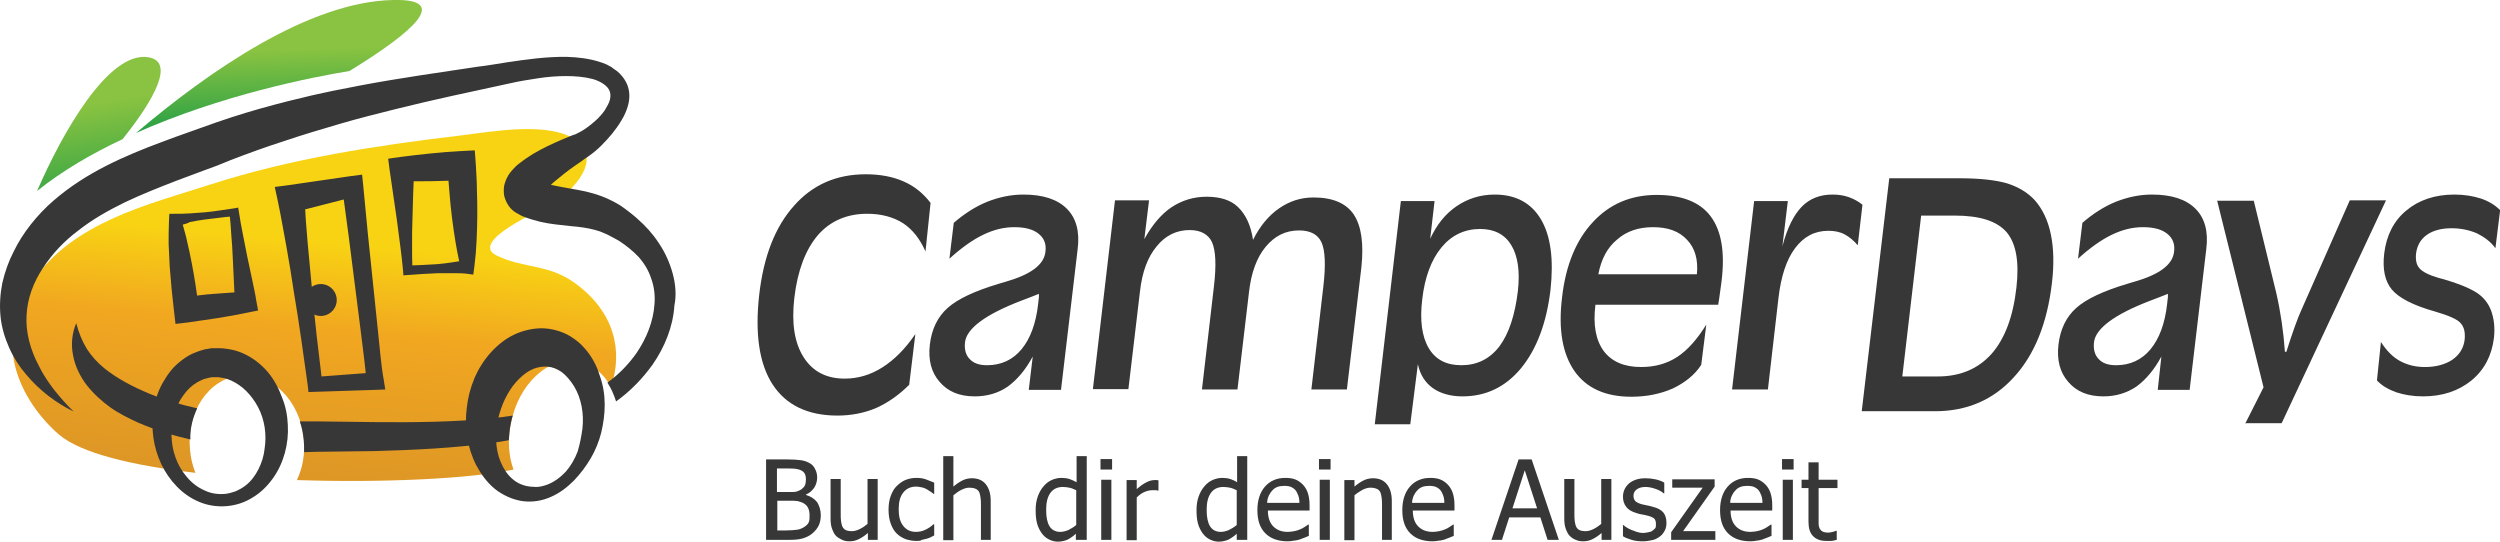
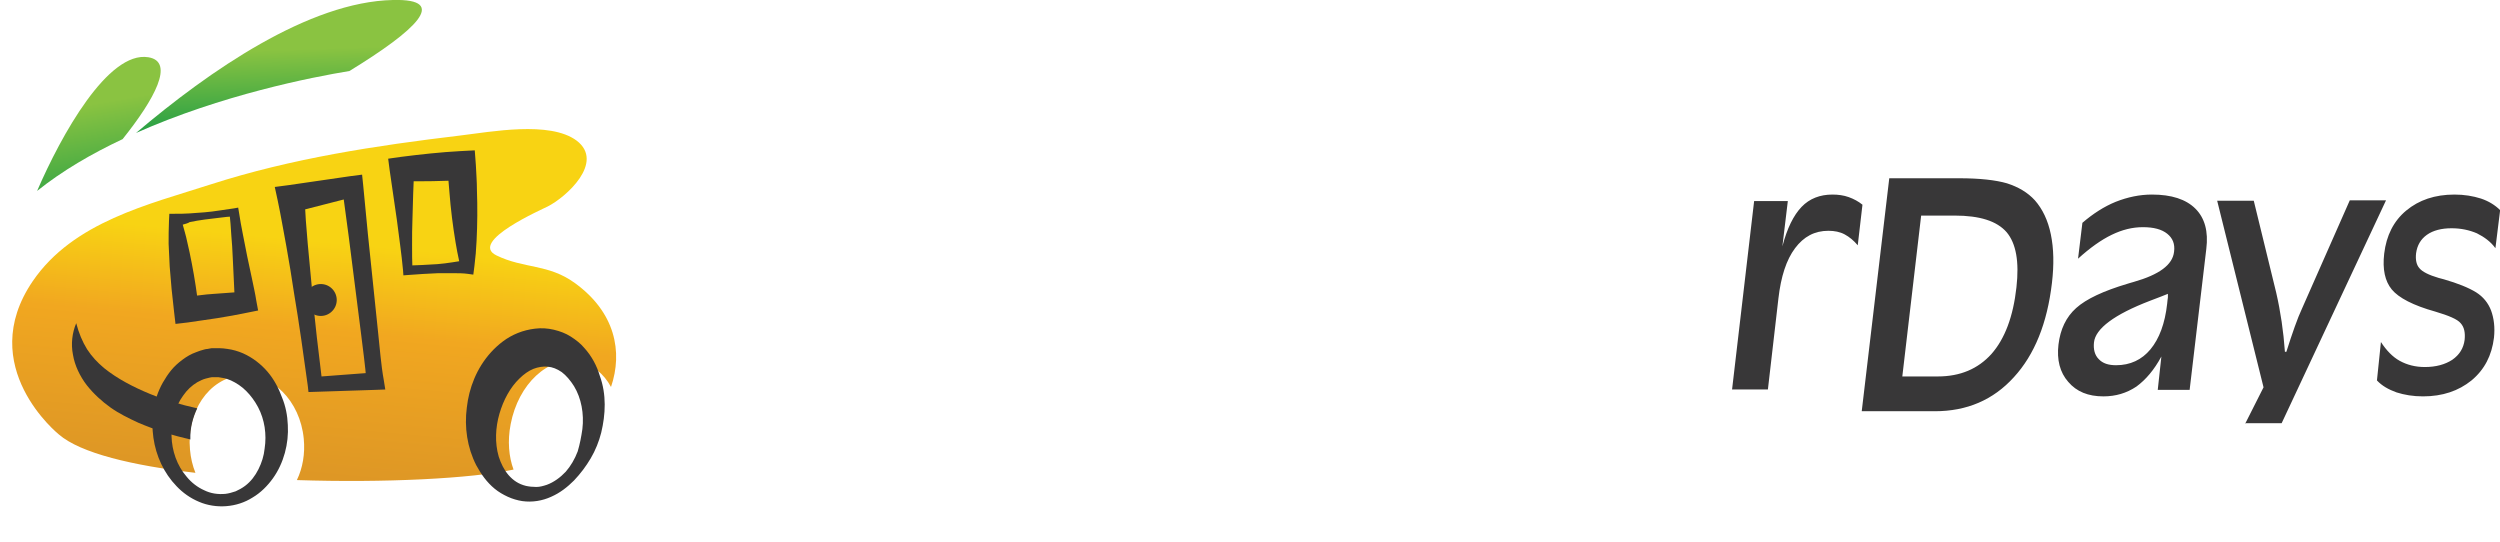
<svg xmlns="http://www.w3.org/2000/svg" style="isolation:isolate" width="690" height="149.5">
  <defs>
    <clipPath id="a">
      <path d="M0 0h690v149.5H0z" />
    </clipPath>
  </defs>
  <g clip-path="url(#a)">
-     <path d="M255.438 69.4c-1.5-3.4-3.5-6-6.2-7.8-2.7-1.7-6-2.6-9.9-2.6-5.6 0-10.2 2-13.6 5.9-3.4 4-5.6 9.7-6.5 17.3-.8 6.9 0 12.3 2.5 16.3s6.3 6 11.4 6c3.6 0 7.1-1 10.4-3.1 3.3-2.1 6.3-5.1 9.1-9.2l-1.7 14c-2.8 2.8-5.8 4.9-9.1 6.4-3.3 1.4-6.9 2.1-10.7 2.1-8.2 0-14.2-2.9-17.9-8.6-3.7-5.7-4.9-14-3.7-24.7 1.2-10.6 4.4-18.8 9.6-24.6 5.1-5.8 11.7-8.7 19.8-8.7 4.1 0 7.6.7 10.5 2 3 1.3 5.4 3.3 7.4 5.9l-1.4 13.4zM285.038 98.4c-2 3.7-4.3 6.4-6.9 8.3-2.6 1.8-5.7 2.7-9.1 2.7-4.2 0-7.4-1.3-9.7-4-2.3-2.6-3.2-6.1-2.7-10.3.5-4.2 2.1-7.6 4.9-10.1 2.8-2.5 7.5-4.7 14.2-6.7.4-.1.9-.3 1.7-.5 7-2 10.7-4.7 11.1-8.3.3-2.2-.4-3.8-1.9-5-1.5-1.2-3.7-1.8-6.7-1.8-2.9 0-5.7.7-8.6 2.1-2.9 1.4-6 3.6-9.3 6.6l1.2-9.9c2.9-2.5 6-4.5 9.2-5.8 3.3-1.3 6.6-2 10-2 5.4 0 9.4 1.3 12 3.9 2.6 2.6 3.6 6.3 3 11.1l-4.6 38.9h-8.9l1.1-9.2zm1.7-17.3c-1.2.5-2.8 1.1-4.9 1.9-9.9 3.8-15.1 7.7-15.5 11.5-.2 1.9.2 3.5 1.3 4.6 1.1 1.2 2.7 1.7 4.8 1.7 3.9 0 7.1-1.5 9.5-4.4 2.4-2.9 4-7.1 4.6-12.6.1-.7.1-1.3.2-1.7v-1zM345.838 66.2c1.9-3.8 4.3-6.7 7.2-8.7 2.9-2 6-3 9.5-3 5.3 0 9 1.6 11.1 4.7 2.1 3.2 2.8 8 2.1 14.6l-4 33.7h-9.8l3.3-28.4c.7-5.9.5-10-.5-12.2-1-2.2-3.1-3.3-6.2-3.3-3.7 0-6.7 1.5-9.2 4.5-2.5 3-4 7.2-4.6 12.4l-3.2 27h-9.8l3.3-28.4c.7-5.9.5-9.9-.5-12.2-1-2.2-3.1-3.4-6.2-3.4-3.6 0-6.7 1.5-9.1 4.5-2.5 3-4 7.1-4.6 12.4l-3.2 27h-9.8l6.1-52.1h9.4l-1.3 10.7c2.2-4 4.7-6.9 7.5-8.8 2.9-1.9 6.1-2.9 9.7-2.9 3.7 0 6.6.9 8.6 2.8 2.2 2.1 3.6 5.1 4.2 9.1zM389.238 117.1h-9.8l7.2-61.6h9.3l-1.2 10.4c1.8-3.9 4.2-6.9 7.3-9 3.1-2.1 6.6-3.2 10.5-3.2 5.8 0 10.1 2.3 12.8 6.9 2.7 4.6 3.5 11.1 2.6 19.4-1.1 9.2-3.8 16.3-8.1 21.6-4.3 5.2-9.7 7.8-16.2 7.8-3.3 0-6.1-.8-8.2-2.3-2.1-1.5-3.5-3.7-4.1-6.6l-2.1 16.6zm29.7-36.8c.6-5.4 0-9.6-1.8-12.6s-4.7-4.5-8.6-4.5c-4.3 0-7.9 1.7-10.7 5.1-2.8 3.4-4.6 8.2-5.3 14.3-.7 5.8-.1 10.3 1.8 13.5 1.9 3.2 4.9 4.7 9 4.7 4.3 0 7.8-1.7 10.5-5.2 2.6-3.5 4.3-8.6 5.1-15.3zM469.538 100.7c-1.8 2.8-4.5 4.9-7.8 6.5-3.4 1.5-7.2 2.3-11.5 2.3-7.2 0-12.4-2.4-15.7-7.1-3.3-4.8-4.5-11.5-3.4-20.4 1-8.8 3.9-15.8 8.5-20.7 4.6-5 10.5-7.5 17.6-7.5 7 0 12 2 14.9 5.9 3 4 4 10 3 18-.1 1-.4 2.7-.7 5.1-.1.6-.2 1-.2 1.3h-33.9c-.7 5.6.1 9.8 2.3 12.8 2.2 2.9 5.6 4.4 10.3 4.4 3.8 0 7.1-.9 10-2.8 2.9-1.9 5.5-4.9 8-8.9l-1.4 11.1zm-28.4-25h27.2c.4-4-.5-7.2-2.7-9.5-2.2-2.4-5.3-3.5-9.4-3.5-4 0-7.3 1.1-9.9 3.4-2.7 2.2-4.4 5.4-5.2 9.6z" fill="#383738" />
    <linearGradient id="b" x1="46.744%" y1="36.765%" x2="64.104%" y2="139.187%">
      <stop offset="0%" stop-color="#8ac341" />
      <stop offset="99.39%" stop-color="#009247" />
    </linearGradient>
    <path d="M33.838 38.4c8.8-11 14.5-21.4 7.1-22.6-11.1-1.8-24 21.4-30.7 36.9 7-5.6 15.1-10.3 23.6-14.3z" fill="url(#b)" />
    <linearGradient id="c" x1="48.907%" y1="37.89%" x2="54.912%" y2="120.493%">
      <stop offset="0%" stop-color="#8ac341" />
      <stop offset="99.39%" stop-color="#009247" />
    </linearGradient>
    <path d="M108.438 0c-23.1.5-50.5 19.4-70.9 36.7 23.6-10.5 48.5-15.4 58.9-17.1 18.3-11.2 27.8-20 12-19.6z" fill="url(#c)" />
    <path d="M478.038 107.6l6.1-52.1h9.3l-1.5 12.5c1.3-5 3.1-8.6 5.3-10.9 2.2-2.3 5.1-3.4 8.5-3.4 1.6 0 3.1.2 4.5.7 1.4.5 2.7 1.2 3.8 2.1l-1.3 11.2c-1.1-1.3-2.3-2.3-3.6-3-1.3-.7-2.8-1-4.5-1-3.8 0-6.8 1.6-9.2 4.8-2.4 3.2-3.9 7.8-4.6 13.9l-2.9 25.1h-9.9v.1zM513.838 113.5l7.6-64.3h19.3c5.7 0 10.1.5 13.2 1.4 3.1 1 5.7 2.5 7.7 4.7 2.1 2.4 3.6 5.5 4.4 9.4.8 3.9.9 8.3.3 13.4-1.3 11.1-4.8 19.8-10.5 26-5.7 6.3-13 9.4-21.8 9.4h-20.2zm11.2-9.6h9.8c6.2 0 11.1-2.1 14.8-6.2 3.7-4.2 6-10.3 6.9-18.4.8-7.1-.1-12.1-2.7-15.2-2.7-3.1-7.4-4.6-14.4-4.6h-9.2l-5.2 44.4zM596.538 98.4c-2 3.7-4.3 6.4-6.9 8.3-2.7 1.8-5.7 2.7-9.1 2.7-4.2 0-7.4-1.3-9.7-4-2.3-2.6-3.2-6.1-2.7-10.3.5-4.2 2.1-7.6 4.9-10.1 2.8-2.5 7.5-4.7 14.2-6.7.4-.1.9-.3 1.7-.5 7-2 10.7-4.7 11.1-8.3.3-2.2-.4-3.8-1.9-5-1.5-1.2-3.7-1.8-6.7-1.8-2.9 0-5.7.7-8.6 2.1-2.9 1.4-6 3.6-9.3 6.6l1.2-9.9c2.9-2.5 6-4.5 9.2-5.8 3.3-1.3 6.6-2 10-2 5.4 0 9.4 1.3 12 3.9 2.6 2.6 3.6 6.3 3 11.1l-4.6 38.9h-8.8l1-9.2zm1.8-17.3c-1.2.5-2.8 1.1-4.9 1.9-9.9 3.8-15.1 7.7-15.5 11.5-.2 1.9.2 3.5 1.3 4.6 1.1 1.2 2.7 1.7 4.8 1.7 3.9 0 7.1-1.5 9.5-4.4 2.4-2.9 4-7.1 4.6-12.6.1-.7.1-1.3.2-1.7v-1zM619.638 117l5.1-10.1-12.8-51.5h10.1l6.2 25.4c.6 2.6 1.1 5.3 1.5 8 .4 2.7.7 5.5.9 8.3h.4c.8-2.6 1.6-4.9 2.3-6.9.7-2 1.4-3.7 2-5l13.2-29.9h10l-28.8 61.5h-10.1v.2zM688.738 68.5c-1.3-1.8-3.1-3.1-5.1-4.1-2.1-.9-4.4-1.4-7-1.4-2.8 0-5.1.6-6.8 1.8-1.7 1.2-2.7 2.9-3 5.1-.2 1.8.1 3.2.9 4.1.8 1 2.6 1.9 5.3 2.7.3.1.8.2 1.5.4 3.8 1.1 6.8 2.3 8.9 3.6 1.9 1.2 3.3 2.9 4.1 5 .8 2.2 1.1 4.7.8 7.5-.6 4.9-2.6 8.8-6.2 11.8-3.6 2.9-8 4.4-13.4 4.4-2.7 0-5.1-.4-7.3-1.1-2.2-.8-4-1.8-5.4-3.3l1.1-10.6c1.5 2.3 3.2 4.1 5.2 5.2 2 1.1 4.3 1.7 6.9 1.7 3.1 0 5.6-.7 7.6-2 2-1.4 3.1-3.2 3.4-5.5.2-2-.1-3.5-1.1-4.6-.9-1.1-3.3-2.1-7-3.2-6.1-1.7-10.1-3.8-12-6.1-1.9-2.3-2.6-5.6-2.1-9.9.6-5 2.6-9 6.1-11.9 3.5-2.9 7.9-4.4 13.3-4.4 2.7 0 5.1.4 7.3 1.1 2.1.7 3.9 1.8 5.3 3.2l-1.3 10.5z" fill="#383738" />
    <linearGradient id="d" x1="37.888%" y1="136.269%" x2="54.912%" y2="32.957%">
      <stop offset="0%" stop-color="#cb872a" />
      <stop offset="76.36%" stop-color="#f1a720" />
      <stop offset="99.39%" stop-color="#f8d313" />
    </linearGradient>
    <path d="M140.938 117.1c2.1-11.1 10.4-18.9 18.7-17.3 3.8.7 7 3.3 9 7 3.3-9.7 1.2-20.6-10-28.7-7.3-5.3-14-3.9-21.6-7.6-7.9-3.8 13-12.9 14.1-13.5 5-2.5 15.9-12.2 8-18.2-7.4-5.5-23.7-2.4-32.1-1.4-23.4 2.8-46.5 6.3-68.9 13.5-17 5.5-37.9 10.3-49.1 26.7-16.1 23.6 7.2 42.3 7.2 42.3 6 5.2 20.4 8.6 37.7 10.6-.8-2-1.3-4.1-1.5-6.4-1-10.5 5.2-19.6 13.9-20.5 8.7-.8 16.5 7 17.5 17.5.4 4.1-.3 8.1-1.9 11.4 24.1.8 48.1-.4 59.8-2.9-1.3-3.5-1.7-7.9-.8-12.5z" fill="url(#d)" />
    <g fill="#383738">
      <path d="M54.438 112.7c-4.5-1-9-2.3-13.1-4-4.6-1.9-9-4.2-12.6-7.1-1.8-1.5-3.4-3.2-4.7-5.2-1.3-2.1-2.3-4.5-3-7.2-1.1 2.6-1.5 5.7-.9 8.7.5 3 1.9 5.9 3.8 8.4 1.9 2.4 4.2 4.5 6.6 6.2 2.4 1.7 5.1 3 7.7 4.2 4.7 2 9.5 3.5 14.3 4.6-.1-3.2.7-6.1 1.9-8.6z" />
-       <path d="M185.638 75.4c-.8-2.9-2.1-5.8-3.8-8.3-1.7-2.6-3.7-4.8-6-6.8-1.1-1-2.3-1.9-3.5-2.8-1.2-.9-2.6-1.7-4.1-2.4-2.9-1.4-6-2.2-8.8-2.7-2.8-.5-5.2-.9-7.4-1.4.3-.3.6-.5.9-.8 1.9-1.6 3.9-3.2 6.1-4.7l1.6-1.1.8-.6.9-.6c1.4-1 2.5-1.9 3.6-3 2.1-2.1 4-4.3 5.6-7 .8-1.3 1.5-2.8 1.9-4.5.4-1.7.4-3.7-.4-5.5-.8-1.8-2.1-3.2-3.5-4.1-.2-.1-.3-.2-.5-.4-.2-.1-.3-.2-.5-.3-.4-.2-.7-.4-1.1-.6-.7-.3-1.5-.6-2.2-.8-2.9-.9-5.9-1.2-8.7-1.3-5.7-.1-11.2.7-16.6 1.5-2.7.4-5.3.9-8 1.2l-8 1.2c-5.4.8-10.7 1.6-16.1 2.5-5.4.9-10.7 1.9-16.1 3-2.7.6-5.3 1.1-8 1.8-2.7.6-5.3 1.3-8 2-5.3 1.4-10.6 3-15.8 4.8l-7.6 2.7c-2.5.9-5.1 1.8-7.7 2.8-5.1 1.9-10.3 4-15.4 6.6-5.1 2.6-10 5.7-14.5 9.6-2.2 1.9-4.3 4.1-6.2 6.5-1.9 2.4-3.5 4.9-4.8 7.6-1.4 2.7-2.4 5.6-3.1 8.6-.6 3-.8 6.2-.5 9.2.3 3.1 1.2 6 2.4 8.7 1.2 2.7 2.8 5.2 4.7 7.4 3.7 4.4 8.2 7.8 13.1 10.2-2-1.9-3.7-3.9-5.4-6-1.6-2.1-3.1-4.3-4.2-6.6-2.4-4.5-3.7-9.4-3.4-14 .2-4.6 1.9-9.1 4.5-13 2.6-4 5.9-7.5 9.8-10.4 3.8-3 8.2-5.5 12.7-7.7 4.6-2.2 9.4-4.1 14.3-6l7.5-2.8 3.8-1.4 3.7-1.5c4.9-1.9 9.9-3.7 14.9-5.3 5-1.7 10.1-3.2 15.2-4.7s10.3-2.8 15.5-4.1c10.4-2.6 20.9-4.8 31.5-7.1 2.6-.6 5.2-1 7.8-1.4 2.6-.4 5.2-.6 7.7-.6s5 .2 7.3.8c2.2.6 4.2 1.9 4.7 3.3.3.7.3 1.5.1 2.4-.2.9-.8 1.9-1.4 2.9-1.3 1.9-3.2 3.6-5.2 5-1 .7-2.1 1.3-3 1.7 0 0-.2.1-.4.1l-.5.2-1 .4-1.9.8c-2.6 1.1-5.1 2.3-7.7 3.8-1.3.8-2.5 1.6-3.9 2.7-.7.5-1.3 1.1-2 1.9-.7.8-1.4 1.7-2 3.5-.3.9-.4 2.1-.2 3.5.3 1.3 1 2.6 1.7 3.4.7.8 1.5 1.3 2.1 1.6.3.2.6.3.9.5l.4.2.3.1c1.5.6 3 1 4.5 1.4 3 .7 5.9.9 8.4 1.2 2.5.2 4.8.5 6.9 1.1 1.1.3 2.1.7 3.2 1.2 1 .5 2.1 1.1 3.2 1.7 2 1.3 3.9 2.8 5.5 4.5 1.6 1.8 2.8 3.8 3.5 6 .8 2.2 1.1 4.6.9 7-.3 4.8-2.2 9.5-5 13.6-2.2 3.1-4.9 5.9-8 8.1 1 1.5 1.8 3.3 2.4 5.2 3.9-2.8 7.3-6.3 10.1-10.2 3.3-4.8 5.6-10.3 6-16.3.6-2.9.3-6-.5-8.9zm-37.1-25.5c0-.1 0 0 0 0zm1.2 3.5c-.2.5-.2.3 0 0zM140.938 117.1c.2-.8.3-1.6.6-2.4-2.1.3-4.2.6-6.2.8-10.5 1-21.2 1.1-31.9 1l-16.2-.2h-4.5c.6 1.6.9 3.4 1.1 5.2.1 1.1.1 2.2.1 3.3l3.3-.1c5.4-.1 10.8-.1 16.2-.2 10.8-.3 21.8-.8 32.6-2.3 1.5-.2 3-.4 4.4-.7.1-1.5.2-2.9.5-4.4z" />
    </g>
    <path d="M165.938 119.4c-.6 2.4-1.6 4.9-2.9 7.1-1.3 2.2-2.8 4.2-4.6 6.1-1.8 1.8-3.8 3.4-6.3 4.5-2.4 1.1-5.2 1.6-8 1.2-1.3-.2-2.7-.6-4-1.2-1.3-.6-2.5-1.3-3.6-2.2-2.2-1.8-3.8-4.1-5.1-6.5-2.5-4.9-3.3-10.5-2.6-15.9.6-5.4 2.7-10.9 6.7-15.3 1-1.1 2.1-2.1 3.3-3 1.2-.9 2.6-1.7 4.1-2.3 1.5-.6 3.1-1 4.8-1.2 1.7-.2 3.4-.1 5.1.3 1.7.4 3.3 1 4.7 1.9 1.4.9 2.7 1.9 3.7 3.1 2.1 2.3 3.5 5 4.3 7.7 1.9 5.2 1.6 10.7.4 15.7zm-5.2-1c.5-4.2-.3-8.5-2.3-11.8-1-1.6-2.2-3-3.4-3.9-1.3-.9-2.6-1.4-3.9-1.5-1.3-.1-2.6.1-3.9.6-.7.3-1.3.6-2 1.1-.7.5-1.3 1-1.9 1.6-2.5 2.4-4.4 5.9-5.5 9.7-1.1 3.8-1.3 8-.2 11.8.6 1.9 1.5 3.7 2.7 5.1 1.3 1.5 2.8 2.5 4.8 3 .9.2 1.9.3 2.9.3s2-.3 2.9-.6c1.9-.7 3.7-2 5.2-3.6 1.4-1.6 2.5-3.5 3.3-5.6.6-2 1-4.1 1.3-6.2zM79.438 117.3c.3 5.1-1.1 10.5-4.1 14.7-1.5 2.1-3.4 4-5.6 5.3-2.2 1.4-4.7 2.2-7.3 2.4-2.5.2-5.2-.2-7.5-1.2-2.4-1-4.5-2.5-6.2-4.3-3.5-3.6-5.7-8.4-6.4-13.4-.7-5-.1-10.4 2.6-15.2.7-1.2 1.4-2.3 2.3-3.4.9-1.1 1.9-2 3.1-2.9 1.2-.9 2.4-1.6 3.8-2.1.7-.3 1.4-.5 2.1-.7.4-.1.7-.2 1.1-.2l.5-.1.6-.1h2.1c.7 0 1.5.1 2.2.2 1.5.2 2.9.6 4.3 1.2 2.7 1.2 5 3 6.8 5.1 1.8 2.1 3.1 4.6 4 7.1 1 2.4 1.5 5 1.6 7.6zm-6.4.6c-.3-1.9-.9-3.8-1.8-5.5-.9-1.7-2-3.2-3.3-4.5-1.3-1.3-2.7-2.2-4.2-2.9-.7-.3-1.5-.6-2.3-.7-.4-.1-.8-.1-1.2-.2H58.538c-.2 0-.4.1-.6.1l-1.2.3c-.8.2-1.5.6-2.3 1-1.5.9-2.8 2.1-3.9 3.7-2.2 3-3.3 7.1-3.2 11.1.1 4.1 1.5 8.2 4.2 11.3 1.3 1.6 3 2.9 4.8 3.7 1.8.9 3.8 1.2 5.9 1 .9-.1 1.9-.4 2.8-.7.9-.4 1.8-.9 2.6-1.5 1.6-1.2 2.8-2.8 3.7-4.6.9-1.8 1.5-3.7 1.7-5.7.3-2 .3-3.9 0-5.9zM129.238 75.6c-1.4-.2-2.8-.2-4.2-.2h-4.1c-2.8.1-5.5.3-8.3.5l-1.3.1-.1-1.4c-.2-2.3-.5-4.6-.8-7l-.9-6.9-1-6.9c-.3-2.3-.7-4.6-1-6.9l-.4-3.1 3.5-.5c5.5-.7 11-1.3 16.5-1.6l3.9-.2.3 4c.1 2.3.3 4.6.3 7 .1 2.3.1 4.7.1 7s-.1 4.7-.2 7-.3 4.7-.6 7l-.3 2.3-1.4-.2zm-2.5-3.5c-.4-1.7-.7-3.5-1-5.2-.4-2.3-.7-4.6-1-6.9-.3-2.3-.5-4.6-.7-7-.2-2.3-.4-4.6-.5-7l4.2 3.7c-5.5.3-11 .4-16.6.3l3.1-3.5c0 2.3-.1 4.7-.2 7l-.2 7c-.1 2.3-.1 4.7-.1 7s0 4.7.1 7l-1.4-1.2c2.8-.1 5.5-.2 8.3-.4 1.4-.1 2.7-.3 4.1-.5.7-.1 1.3-.2 1.9-.3zM88.738 103.9l14.6-1.1-2.2 2.6c-.3-4.5-1-9-1.5-13.4l-1.7-13.4-1.7-13.4-1.8-13.4 3.4 2.5-16.8 4.3 3-4.2c.2 4.3.5 8.6.9 12.9l.6 6.4.6 6.4c.4 4.3.8 8.6 1.3 12.9.4 3.6.9 7.3 1.3 10.9zm-3.8 2.5c-.6-4.3-1.2-8.5-1.8-12.8-.6-4.3-1.3-8.5-2-12.8l-1-6.4-1.1-6.4c-.8-4.2-1.5-8.5-2.4-12.7l-.8-3.7 3.8-.5 17.2-2.5 3.1-.4.3 2.9 1.3 13.5 1.4 13.5 1.4 13.5c.5 4.5.8 9 1.6 13.4l.4 2.5-2.7.1-18.5.6-.2-1.8z" fill="#383738" />
    <g>
      <path d="M48.138 59c1.4 0 2.8 0 4.2-.1 1.4-.1 2.8-.2 4.1-.3 1.4-.1 2.7-.3 4.1-.5 1.4-.2 2.7-.4 4.1-.6l1.1-.2.2 1.2c.3 2.1.7 4.1 1.1 6.2.4 2.1.8 4.1 1.2 6.1l1.3 6.1c.4 2 .9 4.1 1.2 6.1l.5 2.7-3 .6c-1.4.3-2.7.5-4.1.8-1.4.2-2.7.5-4.1.7-1.4.2-2.7.4-4.1.6-1.4.2-2.7.4-4.1.6l-3.4.4-.4-3.4c-.5-4.1-.9-8.3-1.2-12.4l-.3-6.3c0-2.1 0-4.2.1-6.3l.1-2h1.4zm2.3 3c.4 1.5.9 3.1 1.2 4.6.5 2 .9 4.1 1.3 6.1.8 4.1 1.4 8.2 1.9 12.3l-3.9-3c1.4-.2 2.7-.3 4.1-.5 1.4-.2 2.7-.3 4.1-.4 1.4-.1 2.7-.2 4.1-.3 1.4-.1 2.8-.2 4.1-.3l-2.5 3.2-.3-6.3-.3-6.3c-.1-2.1-.2-4.2-.4-6.2-.1-2.1-.3-4.2-.5-6.2l1.3 1c-1.4.1-2.8.2-4.1.4-1.4.2-2.7.3-4.1.5-1.4.2-2.7.4-4.1.7-.4.3-1.2.5-1.9.7z" fill="#383738" />
    </g>
    <path d="M84.138 82.8c0-2.428 1.971-4.4 4.4-4.4 2.428 0 4.4 1.972 4.4 4.4 0 2.428-1.972 4.4-4.4 4.4a4.402 4.402 0 0 1-4.4-4.4z" fill="#383738" />
    <g fill="#383738">
-       <path d="M226.538 142.2c0 1.1-.2 2.1-.6 2.9-.4.8-1 1.5-1.7 2.1-.8.7-1.7 1.1-2.7 1.4-1 .3-2.2.4-3.7.4h-6.4v-22.2h5.9c1.6 0 2.8.1 3.6.2.8.1 1.5.3 2.3.7.8.4 1.4 1 1.7 1.7.4.7.6 1.5.6 2.4 0 1-.3 2-.8 2.8-.6.8-1.3 1.5-2.3 1.9v.1c1.3.4 2.3 1 3.1 2 .6 1 1 2.2 1 3.6zm-4.1-10c0-.5-.1-1-.3-1.4-.2-.4-.5-.7-.9-.9-.5-.3-1-.4-1.6-.5-.6-.1-1.4-.1-2.4-.1h-2.8v6.5h3.3c.9 0 1.6 0 2-.1.4-.1.9-.3 1.4-.6.4-.3.8-.7 1-1.1.2-.4.3-1.1.3-1.8zm1 10.1c0-.8-.1-1.5-.4-2.1-.3-.6-.7-1-1.4-1.4-.5-.2-1-.4-1.5-.5-.6-.1-1.3-.1-2.3-.1h-3.3v8.2h2.4c1.3 0 2.3-.1 3.1-.2.7-.1 1.4-.4 2-.8.6-.4 1-.8 1.2-1.3.2-.5.2-1 .2-1.8zM242.338 149h-2.8v-1.9c-.9.8-1.7 1.3-2.5 1.7-.8.4-1.6.6-2.6.6-.7 0-1.4-.1-2-.4-.6-.3-1.2-.6-1.7-1.1-.5-.5-.8-1.2-1.1-2-.3-.8-.4-1.7-.4-2.9v-10.8h2.8v9.5c0 .9 0 1.6.1 2.2.1.6.2 1.1.4 1.5.2.4.5.7.9.9.4.2 1 .3 1.7.3s1.4-.2 2.2-.6c.8-.4 1.5-.9 2.1-1.4v-12.4h2.8V149h.1zM253.038 149.3c-1.1 0-2.2-.2-3.1-.5-1-.4-1.8-.9-2.5-1.6-.7-.7-1.2-1.6-1.6-2.7-.4-1.1-.6-2.4-.6-3.8 0-1.5.2-2.7.6-3.8.4-1.1.9-2 1.6-2.7.7-.7 1.5-1.3 2.4-1.7 1-.4 2-.6 3.1-.6.9 0 1.8.1 2.6.4.8.3 1.6.6 2.3.9v3.1h-.2c-.2-.2-.5-.4-.8-.6-.3-.2-.7-.4-1.1-.7-.4-.2-.8-.4-1.4-.5-.5-.1-1-.2-1.5-.2-1.4 0-2.6.5-3.5 1.6-.9 1.1-1.3 2.6-1.3 4.7 0 2 .4 3.5 1.3 4.6.9 1.1 2 1.6 3.5 1.6.9 0 1.8-.2 2.6-.6.8-.4 1.6-.9 2.2-1.5h.2v3.1c-.3.1-.6.3-1 .5s-.8.3-1.1.4c-.5.1-.9.2-1.3.3-.4.3-.8.3-1.4.3zM273.538 149h-2.8v-9.5c0-.8 0-1.5-.1-2.1-.1-.7-.2-1.2-.4-1.6-.2-.4-.5-.7-1-.9-.4-.2-1-.3-1.7-.3s-1.4.2-2.2.6c-.8.4-1.5.9-2.2 1.5v12.4h-2.8v-23.2h2.8v8.4c.8-.7 1.7-1.3 2.5-1.7.8-.4 1.7-.6 2.6-.6 1.6 0 2.9.5 3.8 1.6.9 1.1 1.4 2.6 1.4 4.7V149h.1zM299.738 149h-2.8v-1.7c-.4.4-.8.7-1.1.9-.3.2-.7.5-1.1.7-.4.2-.8.3-1.2.4-.4.1-.9.2-1.5.2-.9 0-1.7-.2-2.5-.6-.8-.4-1.4-.9-2-1.7-.5-.7-1-1.6-1.3-2.7-.3-1.1-.4-2.3-.4-3.7 0-1.5.2-2.7.6-3.8.4-1.1.9-2 1.6-2.8.6-.7 1.3-1.3 2.2-1.7.9-.4 1.8-.6 2.7-.6.8 0 1.6.1 2.2.3.6.2 1.3.5 2 .9v-7.2h2.8V149h-.2zm-2.7-4.1v-9.6c-.7-.3-1.3-.6-1.9-.7-.6-.1-1.1-.2-1.8-.2-1.4 0-2.6.5-3.4 1.6-.8 1.1-1.2 2.6-1.2 4.7 0 2 .3 3.5.9 4.5.6 1 1.6 1.6 3 1.6.7 0 1.5-.2 2.2-.5.8-.4 1.5-.8 2.2-1.4zM306.938 129.6h-3.2v-2.9h3.2v2.9zm-.2 19.4h-2.8v-16.6h2.8V149zM319.638 135.4h-.1c-.2-.1-.4-.1-.7-.1h-.8c-.8 0-1.5.2-2.2.5-.7.3-1.4.8-2.1 1.5v11.8h-2.8v-16.6h2.8v2.5c1-.9 1.9-1.5 2.7-1.9.8-.4 1.5-.6 2.2-.6h.6c.1 0 .3 0 .5.1v2.8h-.1zM344.138 149h-2.8v-1.7c-.4.4-.8.7-1.1.9-.3.2-.7.5-1.1.7-.4.2-.8.3-1.2.4-.4.1-.9.2-1.5.2-.9 0-1.7-.2-2.5-.6-.8-.4-1.4-.9-2-1.7-.5-.7-1-1.6-1.3-2.7-.3-1.1-.4-2.3-.4-3.7 0-1.5.2-2.7.6-3.8.4-1.1.9-2 1.6-2.8.6-.7 1.3-1.3 2.2-1.7.9-.4 1.8-.6 2.7-.6.8 0 1.6.1 2.2.3.6.2 1.3.5 1.9.9v-7.2h2.8V149h-.1zm-2.8-4.1v-9.6c-.7-.3-1.3-.6-1.9-.7-.6-.1-1.1-.2-1.8-.2-1.4 0-2.6.5-3.4 1.6-.8 1.1-1.2 2.6-1.2 4.7 0 2 .3 3.5.9 4.5.6 1 1.6 1.6 3 1.6.7 0 1.5-.2 2.2-.5.8-.4 1.5-.8 2.2-1.4zM355.438 149.4c-2.6 0-4.7-.7-6.2-2.2-1.5-1.5-2.2-3.6-2.2-6.4 0-2.7.7-4.9 2.1-6.5 1.4-1.6 3.3-2.4 5.6-2.4 1 0 1.9.1 2.7.4.8.3 1.5.8 2.1 1.4.6.6 1.1 1.4 1.4 2.3.3.9.5 2 .5 3.4v1.5h-11.5c0 1.9.5 3.4 1.5 4.4 1 1 2.3 1.5 4 1.5.6 0 1.2-.1 1.8-.2.6-.1 1.1-.3 1.6-.5s.9-.4 1.3-.7l.9-.6h.2v3.1c-.3.1-.7.3-1.2.5s-.9.3-1.3.5c-.5.1-1 .3-1.5.3-.6.1-1.2.2-1.8.2zm3.2-10.6c0-.8-.1-1.4-.3-2-.2-.5-.4-1-.7-1.4-.3-.4-.7-.7-1.3-1-.5-.2-1.1-.3-1.9-.3-.7 0-1.4.1-1.9.3-.5.2-1 .5-1.4 1-.4.4-.7.9-1 1.5-.2.5-.4 1.1-.4 1.9h8.9zM367.238 129.6h-3.2v-2.9h3.2v2.9zm-.2 19.4h-2.8v-16.6h2.8V149zM384.238 149h-2.8v-9.5c0-.8 0-1.5-.1-2.1-.1-.7-.2-1.2-.4-1.6-.2-.4-.5-.7-1-.9-.5-.2-1-.3-1.7-.3s-1.4.2-2.2.6c-.7.4-1.5.9-2.2 1.5v12.4h-2.8v-16.6h2.8v1.8c.8-.7 1.7-1.3 2.5-1.7.8-.4 1.7-.6 2.6-.6 1.6 0 2.9.5 3.8 1.6.9 1.1 1.4 2.6 1.4 4.7V149h.1zM395.438 149.4c-2.6 0-4.7-.7-6.2-2.2-1.5-1.5-2.2-3.6-2.2-6.4 0-2.7.7-4.9 2.1-6.5 1.4-1.6 3.3-2.4 5.6-2.4 1 0 1.9.1 2.7.4.8.3 1.5.8 2.1 1.4.6.6 1.1 1.4 1.4 2.3.3.9.5 2 .5 3.4v1.5h-11.5c0 1.9.5 3.4 1.5 4.4 1 1 2.3 1.5 4 1.5.6 0 1.2-.1 1.8-.2.6-.1 1.1-.3 1.6-.5s.9-.4 1.3-.7l.9-.6h.2v3.1c-.3.1-.7.3-1.2.5s-.9.3-1.3.5c-.5.1-1 .3-1.5.3-.6.1-1.2.2-1.8.2zm3.2-10.6c0-.8-.1-1.4-.3-2-.2-.5-.4-1-.7-1.4-.3-.4-.7-.7-1.3-1-.5-.2-1.1-.3-1.9-.3-.7 0-1.4.1-1.9.3-.5.2-1 .5-1.4 1-.4.4-.7.9-1 1.5-.2.5-.4 1.1-.4 1.9h8.9zM411.638 149l7.5-22.2h3.6l7.5 22.2h-3.1l-2-6.2h-8.6l-2 6.2h-2.9zm12.6-8.7l-3.4-10.5-3.4 10.5h6.8zM444.838 149h-2.8v-1.9c-.9.8-1.7 1.3-2.5 1.7-.8.4-1.6.6-2.6.6-.7 0-1.4-.1-2-.4-.6-.2-1.2-.6-1.7-1.1-.5-.5-.8-1.2-1.1-2-.3-.8-.4-1.7-.4-2.9v-10.8h2.8v9.5c0 .9 0 1.6.1 2.2.1.6.2 1.1.4 1.5.2.4.5.7.9.9.4.2 1 .3 1.7.3s1.4-.2 2.2-.6c.8-.4 1.5-.9 2.1-1.4v-12.4h2.8V149h.1zM453.438 149.4c-1.1 0-2.2-.1-3.1-.4-1-.3-1.8-.6-2.4-1v-3.1h.1c.2.2.5.4.8.6.3.2.8.5 1.3.7.5.2 1 .4 1.6.6.6.2 1.2.3 1.8.3.4 0 .9-.1 1.4-.2.5-.1.9-.2 1.1-.4.3-.2.6-.5.8-.7.2-.3.2-.6.2-1.2 0-.7-.2-1.2-.5-1.5-.4-.3-1-.6-1.9-.8-.4-.1-.8-.2-1.4-.3-.6-.1-1.1-.2-1.6-.4-1.3-.4-2.2-.9-2.8-1.7-.6-.8-.9-1.7-.9-2.8 0-1.5.6-2.7 1.7-3.7 1.1-.9 2.6-1.4 4.5-1.4.9 0 1.9.1 2.8.3.9.2 1.7.5 2.4.9v3h-.1c-.7-.6-1.5-1-2.4-1.3-.9-.3-1.8-.5-2.7-.5-.9 0-1.7.2-2.3.6-.6.4-1 1-1 1.8 0 .7.2 1.2.6 1.6.4.3 1 .6 1.8.8.4.1.9.2 1.4.3.5.1 1 .2 1.6.4 1.2.3 2.2.8 2.8 1.5.6.7.9 1.7.9 2.9 0 .7-.1 1.4-.4 2-.3.6-.7 1.2-1.2 1.6-.6.5-1.3.9-2 1.1-.9.2-1.8.4-2.9.4zM473.438 149h-12.2v-2.1l8.7-12.3h-8.4v-2.3h11.7v2l-8.7 12.3h8.9v2.4zM483.138 149.4c-2.6 0-4.7-.7-6.2-2.2-1.5-1.5-2.2-3.6-2.2-6.4 0-2.7.7-4.9 2.1-6.5 1.4-1.6 3.3-2.4 5.6-2.4 1 0 1.9.1 2.7.4.8.3 1.5.8 2.1 1.4.6.6 1.1 1.4 1.4 2.3.3.9.5 2 .5 3.4v1.5h-11.5c0 1.9.5 3.4 1.5 4.4 1 1 2.3 1.5 4 1.5.6 0 1.2-.1 1.8-.2.6-.1 1.1-.3 1.6-.5s.9-.4 1.3-.7l.9-.6h.2v3.1c-.3.1-.7.3-1.2.5s-.9.3-1.3.5c-.5.1-1 .3-1.5.3-.6.1-1.1.2-1.8.2zm3.3-10.6c0-.8-.1-1.4-.3-2-.2-.5-.4-1-.7-1.4-.3-.4-.7-.7-1.3-1-.5-.2-1.1-.3-1.9-.3-.7 0-1.4.1-1.9.3-.5.2-1 .5-1.4 1-.4.4-.7.9-1 1.5-.2.5-.4 1.1-.4 1.9h8.9zM495.038 129.6h-3.2v-2.9h3.2v2.9zm-.2 19.4h-2.8v-16.6h2.8V149zM504.038 149.3c-1.5 0-2.7-.4-3.6-1.3-.9-.9-1.3-2.2-1.3-4.1v-9.2h-1.9v-2.3h1.9v-4.8h2.8v4.8h5.2v2.3h-5.2v9.9c0 .5.1.9.3 1.3.2.3.4.6.8.8.4.2.9.3 1.5.3.5 0 .9-.1 1.3-.2s.7-.2.9-.3h.2v2.5c-.5.1-1.1.3-1.6.3h-1.3z" />
-     </g>
+       </g>
  </g>
</svg>